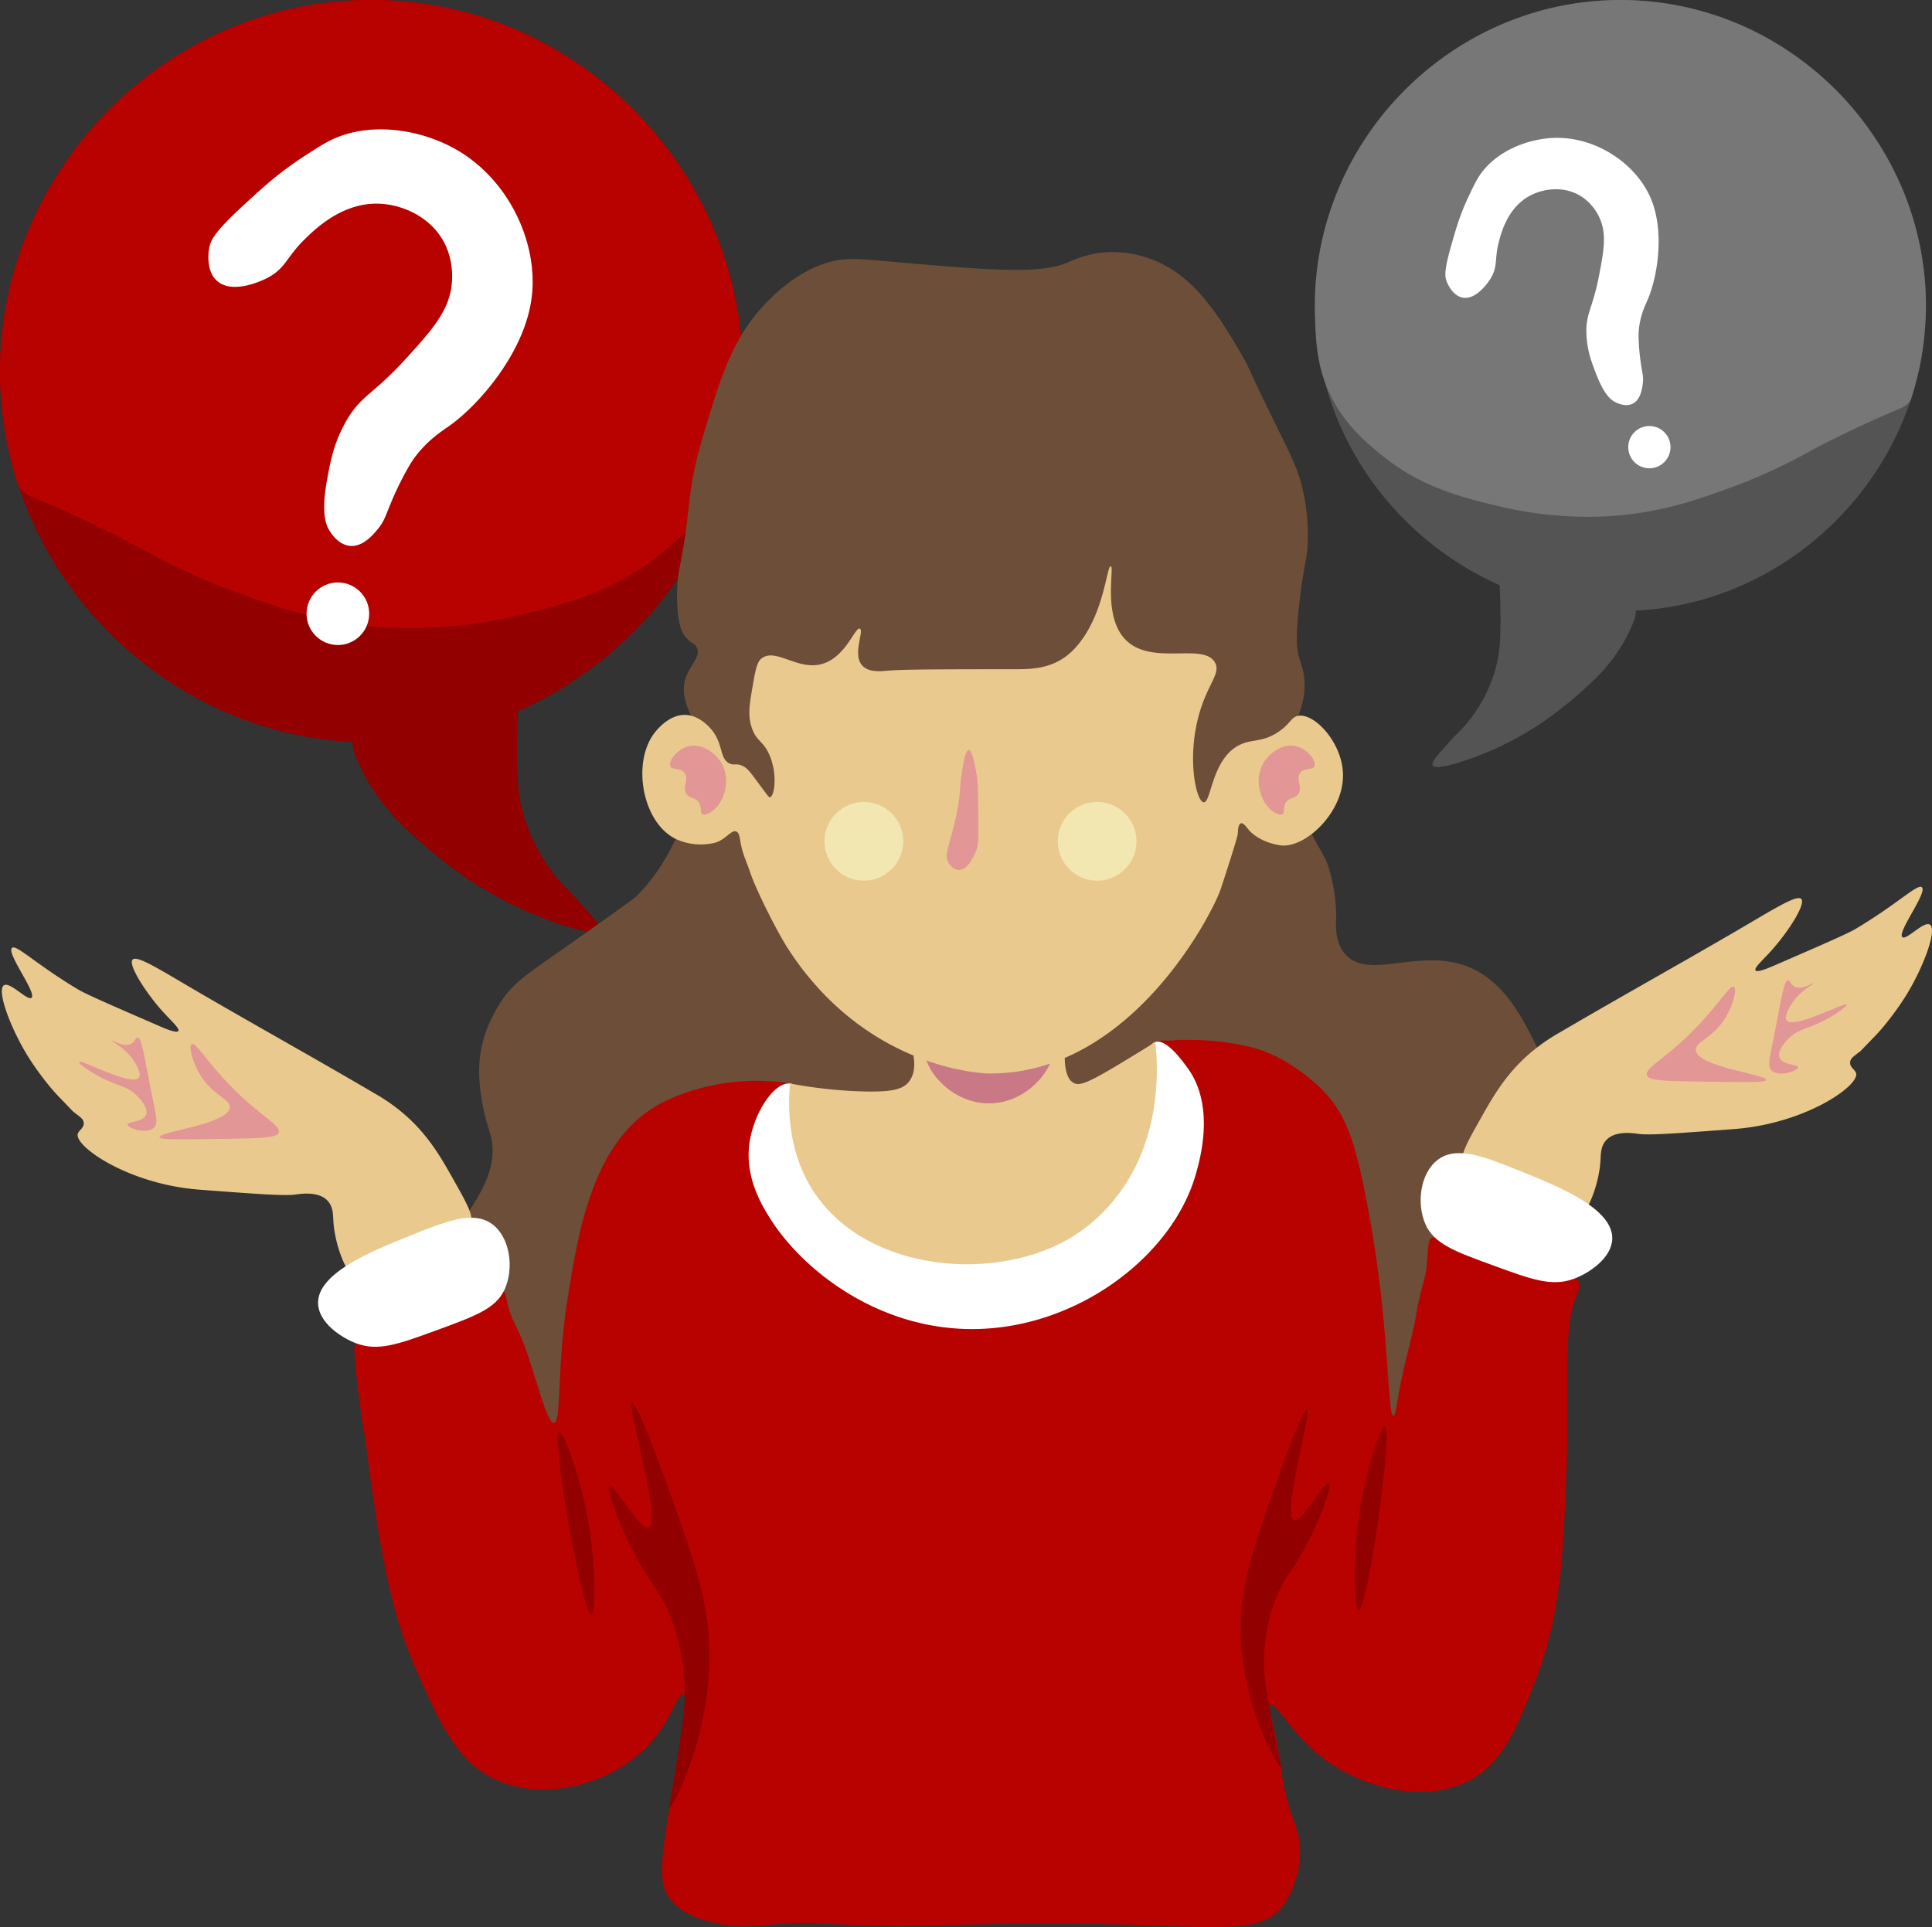
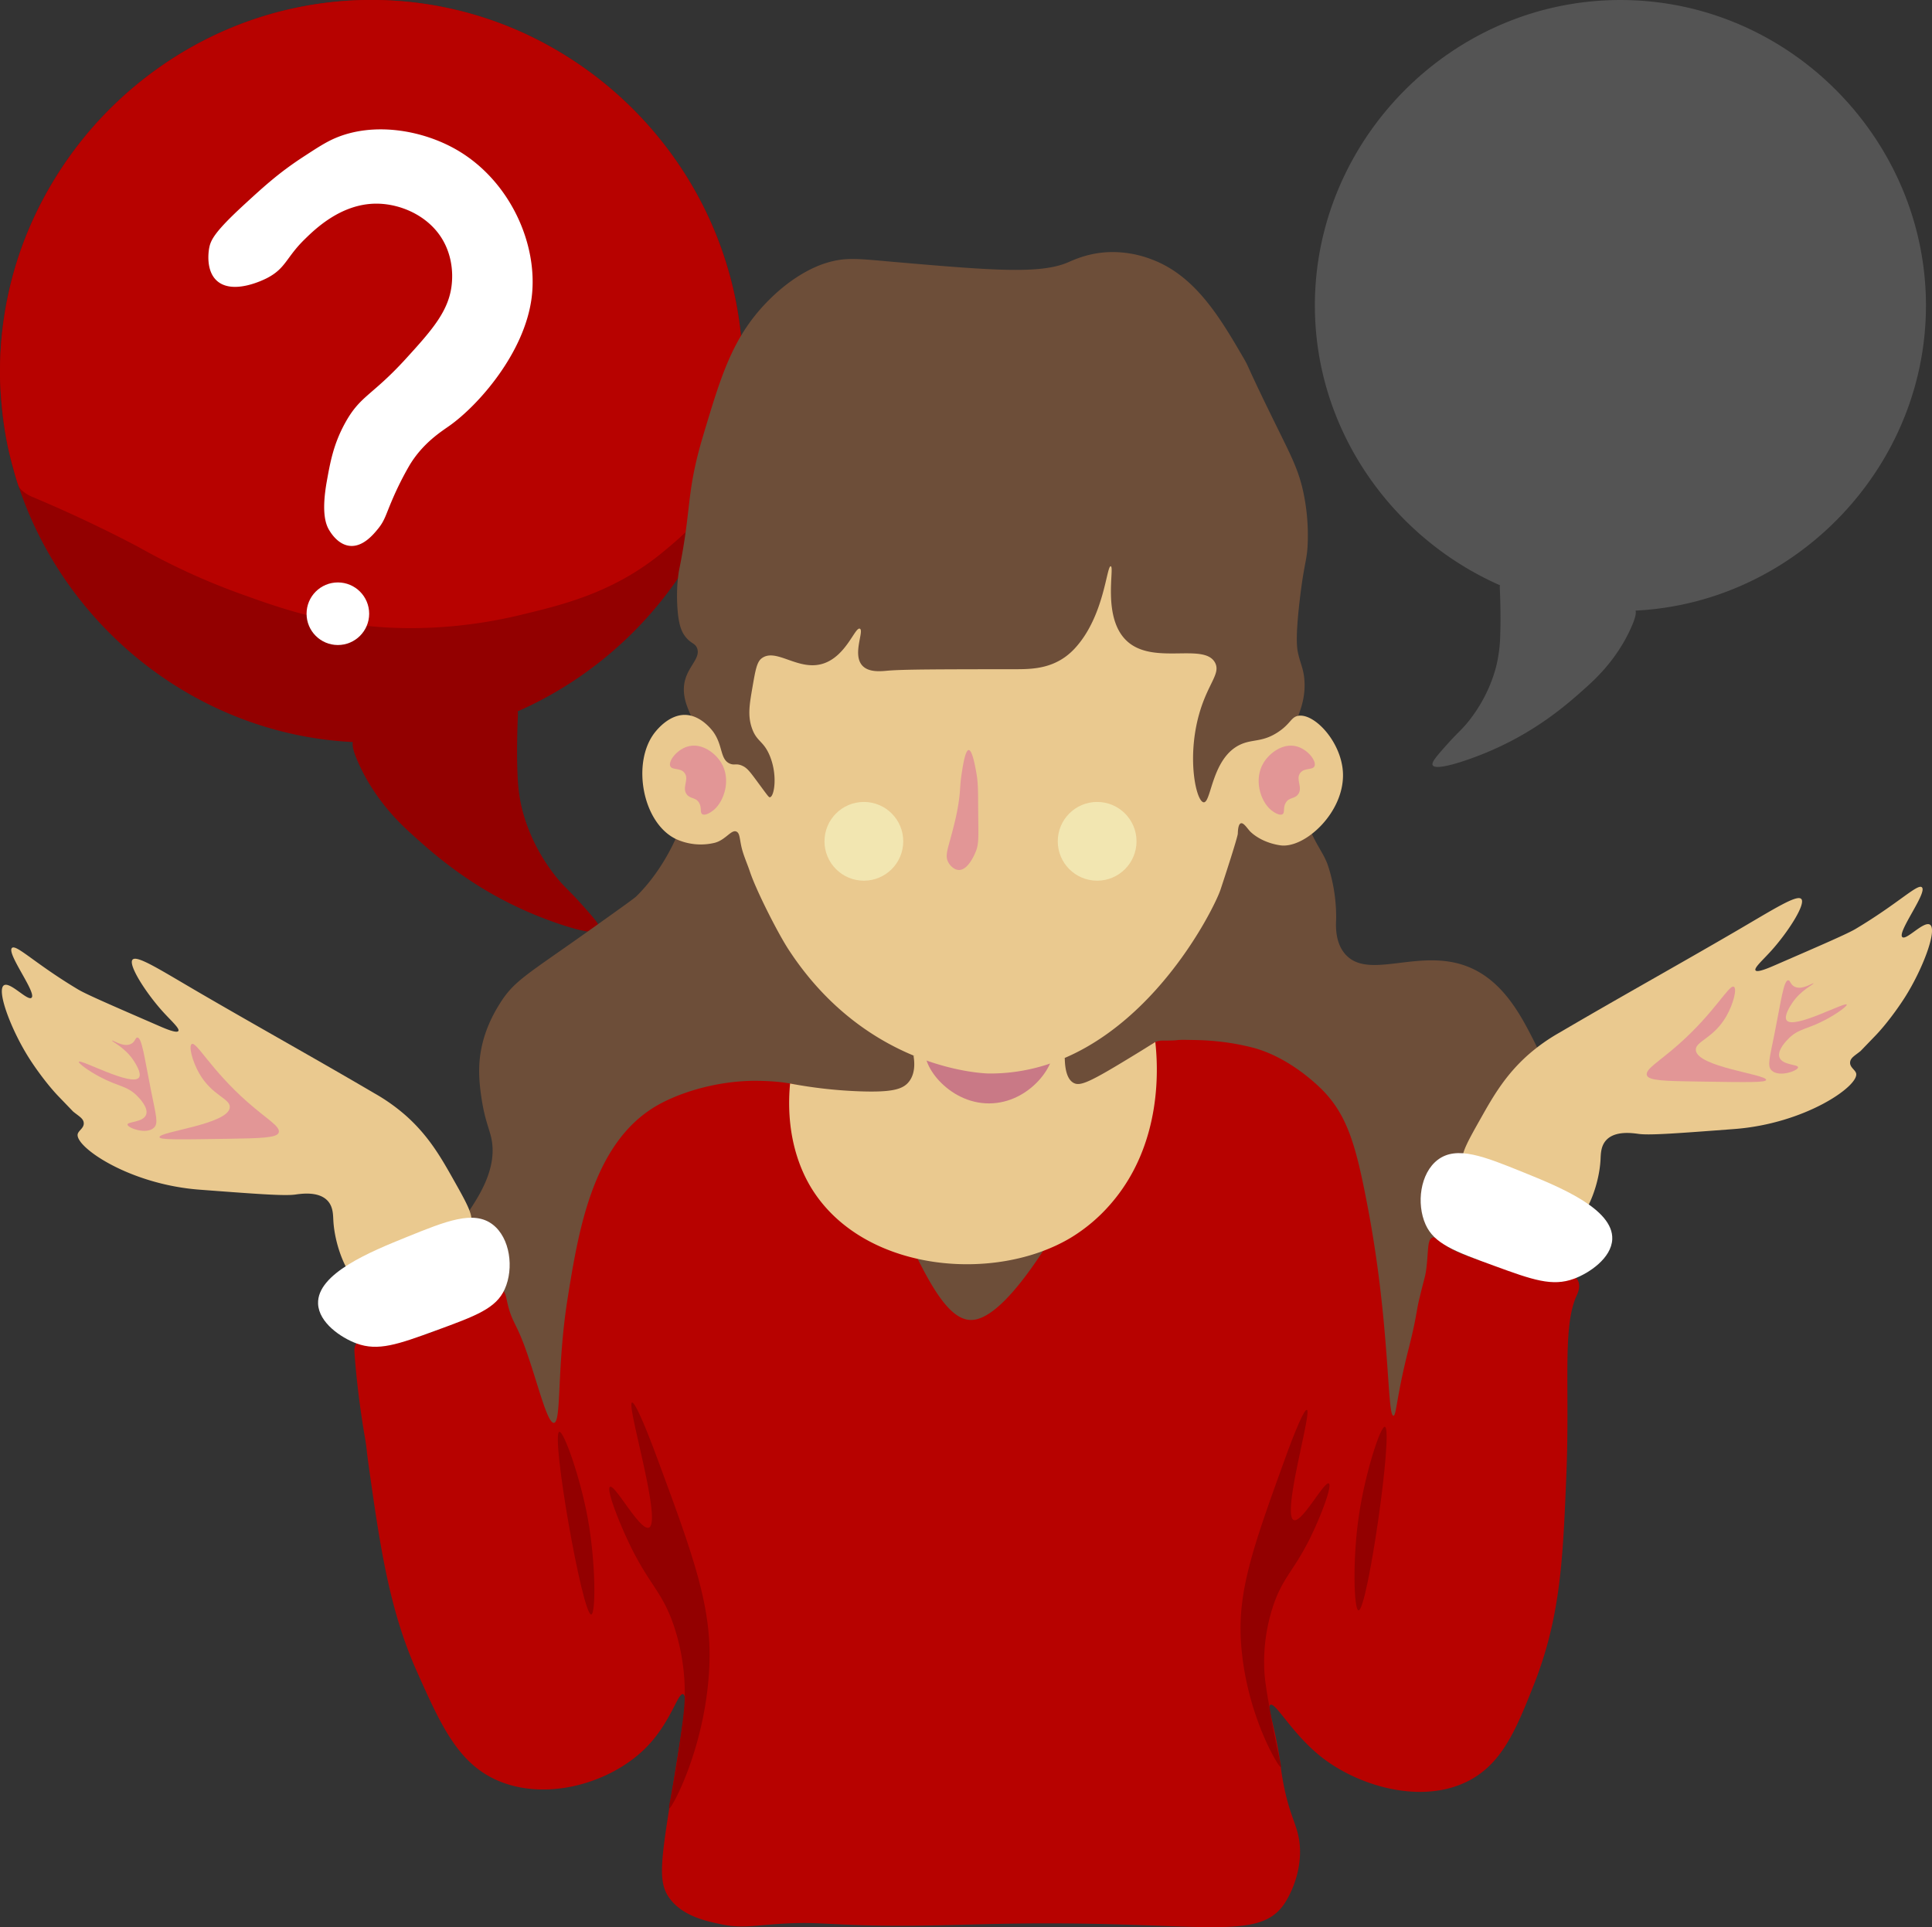
<svg xmlns="http://www.w3.org/2000/svg" viewBox="0 0 1813.36 1809.12">
  <rect x="0" y="0" width="1813.36" height="1809.12" fill="#333333" stroke="none" />
  <defs>
    <style>.cls-1{fill:#fff;}.cls-2{fill:#930000;}.cls-3{fill:#545454;}.cls-4{fill:#b70200;}.cls-5{fill:#777;}.cls-6{fill:#6d4e39;}.cls-7{fill:#eac98f;}.cls-8{fill:#c97986;}.cls-9{fill:#f2e6b1;}.cls-10{fill:#e29696;}</style>
  </defs>
  <g id="Calque_1" data-name="Calque 1">
-     <path class="cls-1" d="M662,1007.83" transform="translate(-97.05 -136.49)" />
    <path class="cls-2" d="M794.12,485c0-189.19-156.11-348.54-348.53-348.54S97.09,295.62,97.05,485c0,185.1,149.11,339.17,331.21,348.1-.49,2.54-.68,6.4,5.1,19.39,15.39,34.63,38.73,56.73,49.67,66.66,22.23,20.16,59.18,53.08,118.17,77,22.28,9,55,19.77,58.5,13.41,1.87-3.41-5-11-18.55-26.13-10.5-11.68-15.09-14.67-23.74-25.8a171.57,171.57,0,0,1-12.23-18,166.7,166.7,0,0,1-17.73-42.19c-4-15.55-4.43-27.8-4.78-37.31-.74-20.06.19-44.93.19-44.93.34-9.16.53-9.56,0-10.87C705.35,750.42,794.09,627.61,794.12,485Z" transform="translate(-97.05 -136.49)" />
    <path class="cls-3" d="M1331.18,423.27c0-155.66,128.45-286.77,286.78-286.77s286.75,130.93,286.78,286.77c0,152.31-122.69,279.08-272.53,286.43.41,2.08.56,5.26-4.19,15.94-12.66,28.5-31.86,46.68-40.87,54.85-18.29,16.6-48.69,43.68-97.23,63.39-18.33,7.44-45.26,16.27-48.14,11-1.54-2.8,4.09-9.06,15.27-21.5,8.63-9.61,12.41-12.07,19.53-21.23a142,142,0,0,0,10.07-14.84,137.58,137.58,0,0,0,14.59-34.72,136,136,0,0,0,3.93-30.69c.61-16.51-.16-37-.16-37-.28-7.53-.44-7.86,0-8.94C1404.22,641.64,1331.2,540.59,1331.18,423.27Z" transform="translate(-97.05 -136.49)" />
  </g>
  <g id="Calque_3" data-name="Calque 3">
    <path class="cls-4" d="M114.15,591.91c0-.07-.41-1.26-.92-2.84,0,0-.42-1.32-.81-2.58s-5.39-18.1-8.35-32.44c-6.41-31.1-7-63.06-7-63.06a348.42,348.42,0,0,1,13.47-101C133.11,311.61,178.63,260.8,197,242c22.87-23.42,70.57-65.75,143.58-89.14a344.32,344.32,0,0,1,247.26,14.34A354.54,354.54,0,0,1,756.06,328c15.52,30.44,39.67,88.94,38,164.72-.54,24.07-1.11,51.88-11.41,80-15.57,42.54-45.07,66.8-62.14,81C674.06,692.51,626.4,704,585.1,713.91c-65.37,15.72-117.76,12.44-136.31,10.82-53.16-4.63-91.78-18.48-124.57-30.25a630.42,630.42,0,0,1-97.39-44.59c-24.16-12.72-49.72-25.17-76.7-37.13q-12-5.29-23.73-10.22S116.18,598.07,114.15,591.91Z" transform="translate(-97.05 -136.49)" />
-     <path class="cls-5" d="M1890.67,511.22c0-.06.34-1,.75-2.34,0,0,.35-1.09.67-2.12s4.44-14.9,6.87-26.69c5.28-25.59,5.73-51.89,5.73-51.89a286.58,286.58,0,0,0-11.09-83.11c-18.53-64.49-56-106.29-71.06-121.73-18.82-19.27-58.07-54.1-118.14-73.34A283.25,283.25,0,0,0,1501,161.8,291.74,291.74,0,0,0,1362.5,294c-12.77,25.05-32.64,73.18-31.24,135.53.44,19.81.91,42.69,9.39,65.85,12.81,35,37.08,55,51.12,66.68,38.2,31.9,77.41,41.33,111.4,49.51,53.78,12.93,96.89,10.23,112.15,8.9,43.74-3.81,75.52-15.21,102.5-24.88a519.28,519.28,0,0,0,80.13-36.7c19.88-10.46,40.91-20.71,63.11-30.54q9.84-4.36,19.53-8.42S1889,516.29,1890.67,511.22Z" transform="translate(-97.05 -136.49)" />
  </g>
  <g id="Calque_4" data-name="Calque 4">
    <circle class="cls-1" cx="317.12" cy="576.15" r="29.38" />
    <path class="cls-1" d="M347.9,397.43c-2.56,1.34-32.07,16.35-47.3,2.62-10.67-9.62-7.7-27.92-7.27-30.36,1.39-7.87,5.05-15.51,33.33-41.51,18.41-16.92,32.5-29.76,55.33-44.63,12.3-8,20.55-13.46,29.6-17.35,36.05-15.47,81.72-7.76,114.1,10.93,49.88,28.79,76.9,88.68,70.32,139.11-6.77,51.85-50,100.67-76.88,119.79-7.92,5.63-25.14,16.31-37.75,37.33a294,294,0,0,0-15.77,31.36c-6.57,15.16-7.29,20.2-13.6,28-4.26,5.25-14.16,17.44-26.6,16.21-10.78-1.07-17.43-11.61-19-14.14-3.11-4.92-8.2-15.55-2.53-47,3.14-17.41,6.16-34.15,16.81-53.7,14.44-26.49,25.1-25.51,57.29-60.81,25.5-28,41.63-46.18,43.3-72.6.33-5.16,1.25-23.36-9.93-41-13.48-21.22-39-32.12-61.41-32-33,.16-57.39,24.11-67,33.53C365.66,378.12,365.39,388.31,347.9,397.43Z" transform="translate(-97.05 -136.49)" />
-     <circle class="cls-1" cx="1548.09" cy="419.77" r="19.84" />
-     <path class="cls-1" d="M1496.19,397.77c-1,1.67-12.75,20.69-26.36,18.12-9.53-1.8-14.25-13.39-14.86-14.95-2-5-2.53-10.72,4.64-35.64,4.67-16.23,8.29-28.59,16.23-45.18,4.28-8.95,7.12-15,11-20.4,15.36-21.59,44.41-33.19,69.64-33.79,38.88-.92,75.5,24.13,89.42,55.52,14.32,32.28,6.54,75.61-2.25,96.09-2.58,6-8.76,18.24-8.65,34.79a198.18,198.18,0,0,0,1.92,23.62c1.54,11.06,2.89,14.22,2,20.92-.61,4.52-2,15-9.64,18.68-6.59,3.17-14.13-.57-16-1.46-3.52-1.75-10.18-6.09-18-26.23-4.31-11.14-8.45-21.85-9.18-36.87-1-20.35,5.52-23.52,11.68-55.19,4.87-25.09,7.78-41.26-.53-57.08-1.63-3.1-7.49-13.91-20.13-20.14-15.22-7.5-33.76-4.82-46.65,3.12-19,11.67-24.63,34.06-26.86,42.88C1499.64,380.39,1503.07,386.37,1496.19,397.77Z" transform="translate(-97.05 -136.49)" />
  </g>
  <g id="Calque_5" data-name="Calque 5">
    <path class="cls-6" d="M536.85,1274.27c6-10.07,28-39,21.32-69.47-1.89-8.66-6-17.1-8.94-35.77-1-6.54-3.15-20.12-2.2-34.56,1.83-27.7,14.26-48,19.4-56.25,13.56-21.65,26.28-27.33,87-70.63,26-18.5,38.94-27.75,40.84-29.63,48.05-47.3,66.43-130.75,51.15-169.79-2.72-6.95-9.06-19-5.43-33,3.57-13.77,14.6-21,11.41-30-1.76-4.92-5.64-4.28-10.8-10.69-3.72-4.61-6.51-10.92-7.65-26.29-1.58-21.43,1.49-36.52,1.49-36.52,12.29-60.57,6.07-71.15,22.88-127.27,16.65-55.6,27.32-91.21,59.71-124.52,26.32-27.06,49.65-34.77,56-36.68,18.62-5.66,30.08-3.67,67.32-.46,88.39,7.6,133.11,11.18,159,.08,5.49-2.35,18.13-8.35,36-9.52A101.82,101.82,0,0,1,1178,380c41.19,15.33,64.5,55.32,86,92.17,6.44,11.06.5,2.09,32.33,66.73,13.23,26.88,19.69,39.46,24.07,59.85a195.26,195.26,0,0,1,4.13,45.4c-.47,19.12-3.25,18.63-7.57,55.72-4.24,36.42-2.58,45.6-1.31,50.91,2.3,9.69,5.1,14.19,5.75,24.83,1,15.67-3.81,27.19-5.81,33-15,43,7.75,99,10.55,105.7,6.53,15.64,12.16,21.74,16.48,32.37a124.11,124.11,0,0,1,4.15,14,154.7,154.7,0,0,1,4.36,39.33c-.53,8.86,0,23.13,9.18,32.92,21.74,23.14,67-5.41,111.2,9.84,35.45,12.24,53,46.8,65.58,71.54,44.28,87.15,26.88,278-75.67,400.82-213.9,256.13-747,154.65-865.37-26.14C578.74,1462.54,502.82,1331.49,536.85,1274.27Z" transform="translate(-97.05 -136.49)" />
  </g>
  <g id="Calque_11" data-name="Calque 11">
    <path class="cls-4" d="M838.61,1153.66c-16.81-3.06-36.92-2.52-36.92-2.52-36.28,1-69.15,12.15-88.74,23.62-59.72,35-73.06,117.93-83,179.77-10.47,65.11-5.69,117.15-13,117.7-7.54.57-19-54.24-32.71-84.71-4-9-7.14-13.39-9.93-23.82-2.34-8.74-2.55-14.59-5.58-15.36-3.45-.88-7,5.74-12.46,11.69-6.8,7.36-14.72,10.72-30.57,17.43-26.27,11.12-41.12,17.41-61.3,17-14.45-.32-27.61-4-32.79,3.21-2.18,3-2,6.65-1.84,8.71,2.79,40.15,9.41,77.27,9.41,77.27,2.19,12.34,1.71,13.22,4.12,30.27,10.06,71.09,18.8,132.9,44.63,190.8,23.43,52.54,39.87,89.39,79.88,104.77,45.59,17.52,103-.07,134.83-31.64,24-23.77,30.62-52.6,35.54-50.91s-.59,29.57-11.46,97.68c-10,62.73-12,80.11-.46,94.93,12.43,16,33.94,20.5,47.69,23.39,20.24,4.25,31.29.84,60.08-.69,25.06-1.32,35.22.29,66,1.38,56.14,2,97.47-.7,154.09-1.38,170.66-2,223.87,17.11,248.1-18.11,6.3-9.16,17.29-31.67,14.63-57-2-18.52-9.83-25.46-16-60.68-2.07-11.9-1.46-12.79-4.16-27.74-5.32-29.39-10.21-40-7.34-41.73,4.9-2.94,20.49,27.4,48.15,49.07,34.06,26.68,91.18,43.93,134.61,23.85,33.9-15.68,47.47-48.55,64.44-91.45,25.22-63.76,27.42-117.56,30.68-197.4,3.42-83.48-4-138.35,9.66-168.38.94-2.06,3.81-8.07,1.45-13.54-5.86-13.56-35.06-.09-76.43-14-28.56-9.58-42.85-14.37-50.83-22-1.79-1.72-6.27-6.07-9.71-4.82-4.77,1.74-3.51,12.81-5.58,29-1,8.25-1.69,7.8-6.93,30-2.55,10.75-2.37,16.65-9.88,46.15-11.31,44.4-11.27,62.14-14.07,62.06-6.1-.18-3-84.32-23.84-194.45-10.76-56.83-18.51-85.85-41.58-110.06-3-3.13-29.85-30.78-65.12-40.66a224.7,224.7,0,0,0-36.08-6.42c-9.84-1-17.72-1.09-26.29-1.23-13.58-.21-6.29.57-20.18.62-4.73,0-7.39-.07-10.47,1.37-6.19,2.9-8.69,9.43-9.4,11.16-3.12,7.5-107.34,249.11-163.26,249.78C956.76,1376.25,922.42,1169,838.61,1153.66Z" transform="translate(-97.05 -136.49)" />
  </g>
  <g id="Calque_9" data-name="Calque 9">
-     <path class="cls-1" d="M838.61,1153.66c12.09,1.26,15.21,21.52,25.71,40.87,25.11,46.27,85.59,74.75,137.09,75.62,94.11,1.58,165.73-85.68,165.18-116.11-.47-25.92,3.53-29.72,11.55-37.3a8.32,8.32,0,0,1,3.27-2.06c10.4-3.31,25.33,17.75,29.58,23.39,27.07,35.94,12.49,86.62,8.25,101.35-21.06,73.22-104.57,139.52-198.57,144.46-94.24,4.95-169.23-53.33-200.87-103.64-7.86-12.51-23.93-38.88-19.26-71.09C804.54,1181.55,823.42,1152.08,838.61,1153.66Z" transform="translate(-97.05 -136.49)" />
-   </g>
+     </g>
  <g id="Calque_7" data-name="Calque 7">
    <path class="cls-7" d="M954.42,1127.38c1.13,6.53,1.77,16.81-4.15,24.45-5.64,7.29-15.76,10.21-46.09,9.17a435,435,0,0,1-65.57-7.34c-5.27,56.5,14.82,90.7,22.93,102.73,50.42,74.86,170.28,83.88,240.3,42.19a157.22,157.22,0,0,0,36.69-30.73c51.07-57.67,45.12-133,42.88-153.17-5.67,3.57-14,8.81-24.26,15-38.21,23.33-46.49,26.64-52.46,23.39-2.91-1.58-8.06-6.22-8.26-23.48-15,1.52-28.26,2.41-39.53,2.93-5.14.23-16.87.72-32.1.76-15,0-23.24.06-34.09-.76A280.47,280.47,0,0,1,954.42,1127.38Z" transform="translate(-97.05 -136.49)" />
  </g>
  <g id="Calque_8" data-name="Calque 8">
    <path class="cls-8" d="M966,1120c8.26-25.94,108.3-29.63,118.73-3.94,6.54,16.11-18.17,53.64-55.55,56.14C989.69,1174.87,960.66,1136.77,966,1120Z" transform="translate(-97.05 -136.49)" />
  </g>
  <g id="Calque_6" data-name="Calque 6">
    <path class="cls-7" d="M788.31,917.18c-4.8-2.33-10.26,8-20.63,10.55A55.61,55.61,0,0,1,731.19,924C700,908.61,690,852.88,711.11,824.85c2.87-3.81,14.62-18.13,30-17.2,14.68.88,24.88,15.11,25.71,16.3,8.89,12.76,6,25.41,15.25,29.4,4.29,1.85,5.89-.47,11.4,1.89,4.64,2,7.07,5.16,13.68,14.09,10.75,14.53,11.48,15.83,12.61,15.59,4.17-.88,7.36-21.38-.51-39.65-5.85-13.55-12-12.44-16.46-25.24-4.08-11.71-2.27-22.2.46-38.06s4.11-23.85,8.49-27.29c13.81-10.86,35.14,13.12,59.16,4.36,20.82-7.6,28.85-34.41,33.24-32.33,4.15,1.95-7.14,23.8,2.07,34.39,5.9,6.79,17.33,5.63,24.07,5,14.68-1.27,48.77-1.3,116.95-1.38,14.75,0,32.88.41,49.53-11.46a60.92,60.92,0,0,0,10.09-9.18c26.7-29.85,28.77-76.22,32.71-76s-8.06,46.73,14.06,69.09c24.62,24.89,73.73,1.9,83.93,21.56,5.34,10.31-6.79,19.27-14.92,47.85-11.87,41.8-2.87,82.28,4.14,83.08,7.35.84,7.37-42.53,35.31-54.57,11.07-4.78,20.08-1.85,34.4-11.24,11.92-7.81,12.25-14.15,19-15.36,15.08-2.69,40.16,23.94,42,52.51,2.38,37.67-36.12,72.79-59.16,69C1279.1,927,1270,916.57,1270,916.57c-2.76-3.16-5.82-7.9-8.25-7.19-2.72.8-2.83,7.88-2.91,9.94,0,0-.12,3.57-16.2,52.28-6.37,19.31-82.58,173.6-217.38,172.66,0,0-112.66-.78-188-116.25-10.54-16.15-30.7-56.25-36.23-72.92-2.79-8.41-6.7-16.53-8.41-25.22C791.19,922.73,791.18,918.57,788.31,917.18Z" transform="translate(-97.05 -136.49)" />
    <path class="cls-7" d="M1410.48,968.39" transform="translate(-97.05 -136.49)" />
  </g>
  <g id="Calque_10" data-name="Calque 10">
    <circle class="cls-9" cx="810.82" cy="789.8" r="36.96" />
    <circle class="cls-9" cx="1029.77" cy="789.8" r="36.96" />
    <path class="cls-10" d="M997,953.19c-4.18-.1-7.89-3.64-9.77-7-3.91-6.89-.11-13.13,5-34.22a208.86,208.86,0,0,0,5.06-25.57c1.24-9.89.72-12.48,2.18-22.31,1.16-7.75,3.48-23.4,6.77-23.47s5.88,14.23,6.87,19.49c2.19,11.61,1.88,18.11,2.07,38.52.23,25.32.85,30.63-3.06,39.14C1010.7,940.89,1005,953.38,997,953.19Z" transform="translate(-97.05 -136.49)" />
    <path class="cls-10" d="M756.21,900.82c-2.5-1.59-.22-6-3-10.72-3.2-5.41-8.45-3.38-11.75-8.08C737,875.68,744,868.3,739.7,862.3c-3.86-5.43-11.83-2.55-13.54-6.57-2.09-4.9,6.71-16.41,17.82-18.81,12.18-2.62,24.32,6.32,30,15.6C783.38,868,777,888.43,767,896.86,764.25,899.17,758.89,902.53,756.21,900.82Z" transform="translate(-97.05 -136.49)" />
    <path class="cls-10" d="M1300.82,900.82c2.5-1.59.23-6,3-10.72,3.2-5.41,8.44-3.38,11.74-8.08,4.47-6.34-2.51-13.72,1.75-19.72,3.87-5.43,11.83-2.55,13.54-6.57,2.09-4.9-6.71-16.41-17.82-18.81-12.18-2.62-24.32,6.32-30,15.6-9.44,15.51-3.09,35.91,6.94,44.34C1292.79,899.17,1298.14,902.53,1300.82,900.82Z" transform="translate(-97.05 -136.49)" />
  </g>
  <g id="Calque_13" data-name="Calque 13">
    <path class="cls-7" d="M432.29,1339.85c-10.91-8.54-21.17-35.17-22.38-57.82-.28-5.3-.19-12.73-5.37-18.3-8.45-9.11-24.71-6.6-30.5-5.81-10.34,1.4-36.75-.6-89.58-4.59-66.49-5-117-40.31-114.49-52.13.74-3.49,6.3-5.83,5.65-10.85-.5-3.95-4.4-5.91-9.78-10.24-.06,0-4.7-4.88-14-14.52-9.85-10.25-21-25.49-27.51-35.77-16.87-26.56-30.77-63.6-23.62-68.34,5.72-3.78,22.12,14.9,25.91,11.7,5.23-4.41-23.68-41.79-18.34-46.78,4-3.72,22.06,15.09,62.14,39,7.61,4.54,30.52,14.49,76.35,34.4,5.31,2.3,16.1,6.93,17.66,4.58s-6.76-9.56-14.68-18.34c-15.8-17.53-32.54-43.68-28.32-48.63,4-4.64,26.12,9.62,61.57,30.29,54.89,32,110.46,62.83,165.22,95a174.88,174.88,0,0,1,29.92,21.22c21.11,18.82,32.66,38.91,43.56,58.24,12.24,21.7,18.36,32.54,17.89,40.36C537.19,1322.83,457.48,1359.6,432.29,1339.85Z" transform="translate(-97.05 -136.49)" />
    <path class="cls-7" d="M1576.92,1282.92c10.91-8.55,21.16-35.17,22.38-57.82.28-5.3.19-12.73,5.37-18.31,8.44-9.1,24.71-6.59,30.49-5.81,10.35,1.4,36.76-.59,89.58-4.58,66.49-5,117-40.31,114.5-52.13-.74-3.5-6.3-5.84-5.66-10.85.51-4,4.41-5.91,9.79-10.25.06-.05,4.7-4.87,14-14.52,9.86-10.24,21-25.49,27.52-35.77,16.87-26.55,30.77-63.6,23.62-68.33-5.72-3.78-22.12,14.89-25.91,11.69-5.23-4.4,23.67-41.78,18.34-46.77-4-3.72-22.06,15.08-62.14,39-7.61,4.54-30.53,14.49-76.36,34.39-5.3,2.31-16.09,6.93-17.65,4.59s6.76-9.57,14.67-18.34c15.81-17.53,32.55-43.68,28.33-48.63-4-4.64-26.13,9.61-61.58,30.28-54.88,32-110.45,62.83-165.22,95a174.13,174.13,0,0,0-29.91,21.22c-21.12,18.81-32.66,38.9-43.57,58.24-12.23,21.69-18.35,32.54-17.88,40.35C1472,1265.9,1551.72,1302.67,1576.92,1282.92Z" transform="translate(-97.05 -136.49)" />
  </g>
  <g id="Calque_12" data-name="Calque 12">
    <path class="cls-1" d="M395.6,1360.49c-1.25-28.52,49.76-49.18,83.46-62.83,36.56-14.8,62.5-25.31,80.36-11.68,16.44,12.54,20.2,41.06,11.36,60.75-8.12,18.1-26.93,25-64.56,38.78-36,13.18-54.35,19.62-74.62,12.13C417.18,1392.31,396.38,1378.27,395.6,1360.49Z" transform="translate(-97.05 -136.49)" />
    <path class="cls-1" d="M1610.3,1299.84c1.25-28.52-49.77-49.18-83.47-62.83-36.55-14.81-62.5-25.32-80.36-11.69-16.43,12.54-20.2,41.07-11.36,60.76,8.13,18.09,26.94,25,64.57,38.78,36,13.18,54.35,19.61,74.62,12.12C1588.71,1331.65,1609.52,1317.62,1610.3,1299.84Z" transform="translate(-97.05 -136.49)" />
  </g>
  <g id="Calque_14" data-name="Calque 14">
    <path class="cls-2" d="M652,1652.16c-8.32.91-38.11-169.55-30-171.51,4.18-1,19.72,42.67,26.8,81.62C656.3,1603.87,656.32,1651.68,652,1652.16Z" transform="translate(-97.05 -136.49)" />
    <path class="cls-2" d="M725.18,1834.2c2.23.6,35.25-59.25,37.76-136.64,1.78-55.18-16-103.13-51.6-199,0,0-17.29-46.6-21.09-45.4-5.52,1.73,28.58,112.38,15.82,117.4-8.37,3.29-31.78-40.81-36.46-38.29-3.16,1.7,4.64,23.31,13.07,42.42,21.77,49.34,34.87,52.77,46.78,87.82a200.5,200.5,0,0,1,10.32,65.5c-.14,12.53-1.9,24.88-5.41,49.06C728.49,1817.57,724.06,1833.89,725.18,1834.2Z" transform="translate(-97.05 -136.49)" />
    <path class="cls-2" d="M1372.16,1648.27c8.34.65,32.9-170.63,24.75-172.35-4.21-.88-18.41,43.26-24.29,82.41C1366.34,1600.13,1367.79,1647.93,1372.16,1648.27Z" transform="translate(-97.05 -136.49)" />
    <path class="cls-2" d="M1299.2,1795.41c-2,.57-33.62-51.29-37.48-119.19-2.76-48.42,12.64-90.9,43.44-175.86,0,0,15-41.28,18.49-40.32,5.11,1.4-24,99.29-12.18,103.43,7.76,2.71,28.4-36.51,32.76-34.4,2.94,1.43-3.8,20.57-11.17,37.53-19,43.79-31,47.08-41.25,78.1a168.74,168.74,0,0,0-8.18,57.74c.38,11,2.25,21.81,6,43C1295.82,1780.87,1300.23,1795.12,1299.2,1795.41Z" transform="translate(-97.05 -136.49)" />
    <path class="cls-10" d="M1642.83,1146c-1.84-5.78,10.36-12,29.35-28.74,34.5-30.39,47.83-57,52.28-54.42,3.08,1.8-.46,16.06-7,27.52-12,21-29.13,23.55-28.74,31.79.77,16.07,66.64,22.85,66,28.13-.27,2.44-14.51,2.31-63.9,1.53C1659.92,1151.34,1644.42,1151,1642.83,1146Z" transform="translate(-97.05 -136.49)" />
    <path class="cls-10" d="M1760,1141.51c-4.46-4.16-2.11-11.1,2.65-34.93,6-29.81,8.46-49.91,12.84-49.83,2,0,1.88,4,5.93,6,7.17,3.59,17.28-3.91,17.75-3.07s-12,6.33-20,18.44c-1.75,2.65-8.07,12.27-5.2,16.2,6.49,8.85,55-17.64,56.41-14.78.67,1.31-8.81,8.37-19.72,14.17-17.61,9.36-25.36,8.22-34.85,17.73-2,2-11,11.07-8.56,17.73,2.74,7.36,17.47,6.41,17.49,9.26C1784.79,1141.59,1767.12,1148.13,1760,1141.51Z" transform="translate(-97.05 -136.49)" />
    <path class="cls-10" d="M358.64,1199.75c1.85-5.78-10.35-12-29.35-28.74-34.49-30.39-47.82-57-52.28-54.42-3.07,1.8.46,16.07,7,27.52,12,21,29.13,23.55,28.73,31.79-.76,16.07-66.63,22.85-66,28.13.27,2.44,14.51,2.31,63.89,1.53C341.56,1205.07,357.06,1204.73,358.64,1199.75Z" transform="translate(-97.05 -136.49)" />
    <path class="cls-10" d="M241.45,1195.24c4.46-4.16,2.11-11.1-2.65-34.93-6-29.81-8.46-49.91-12.84-49.83-2,0-1.89,4-5.94,6-7.16,3.59-17.27-3.91-17.74-3.07s12,6.33,20,18.44c1.74,2.65,8.07,12.27,5.2,16.2-6.49,8.85-55-17.64-56.41-14.78-.67,1.32,8.81,8.37,19.72,14.17,17.6,9.36,25.35,8.22,34.85,17.73,2,2,11,11.07,8.56,17.73-2.74,7.36-17.47,6.41-17.49,9.26C216.69,1195.33,234.36,1201.86,241.45,1195.24Z" transform="translate(-97.05 -136.49)" />
  </g>
</svg>